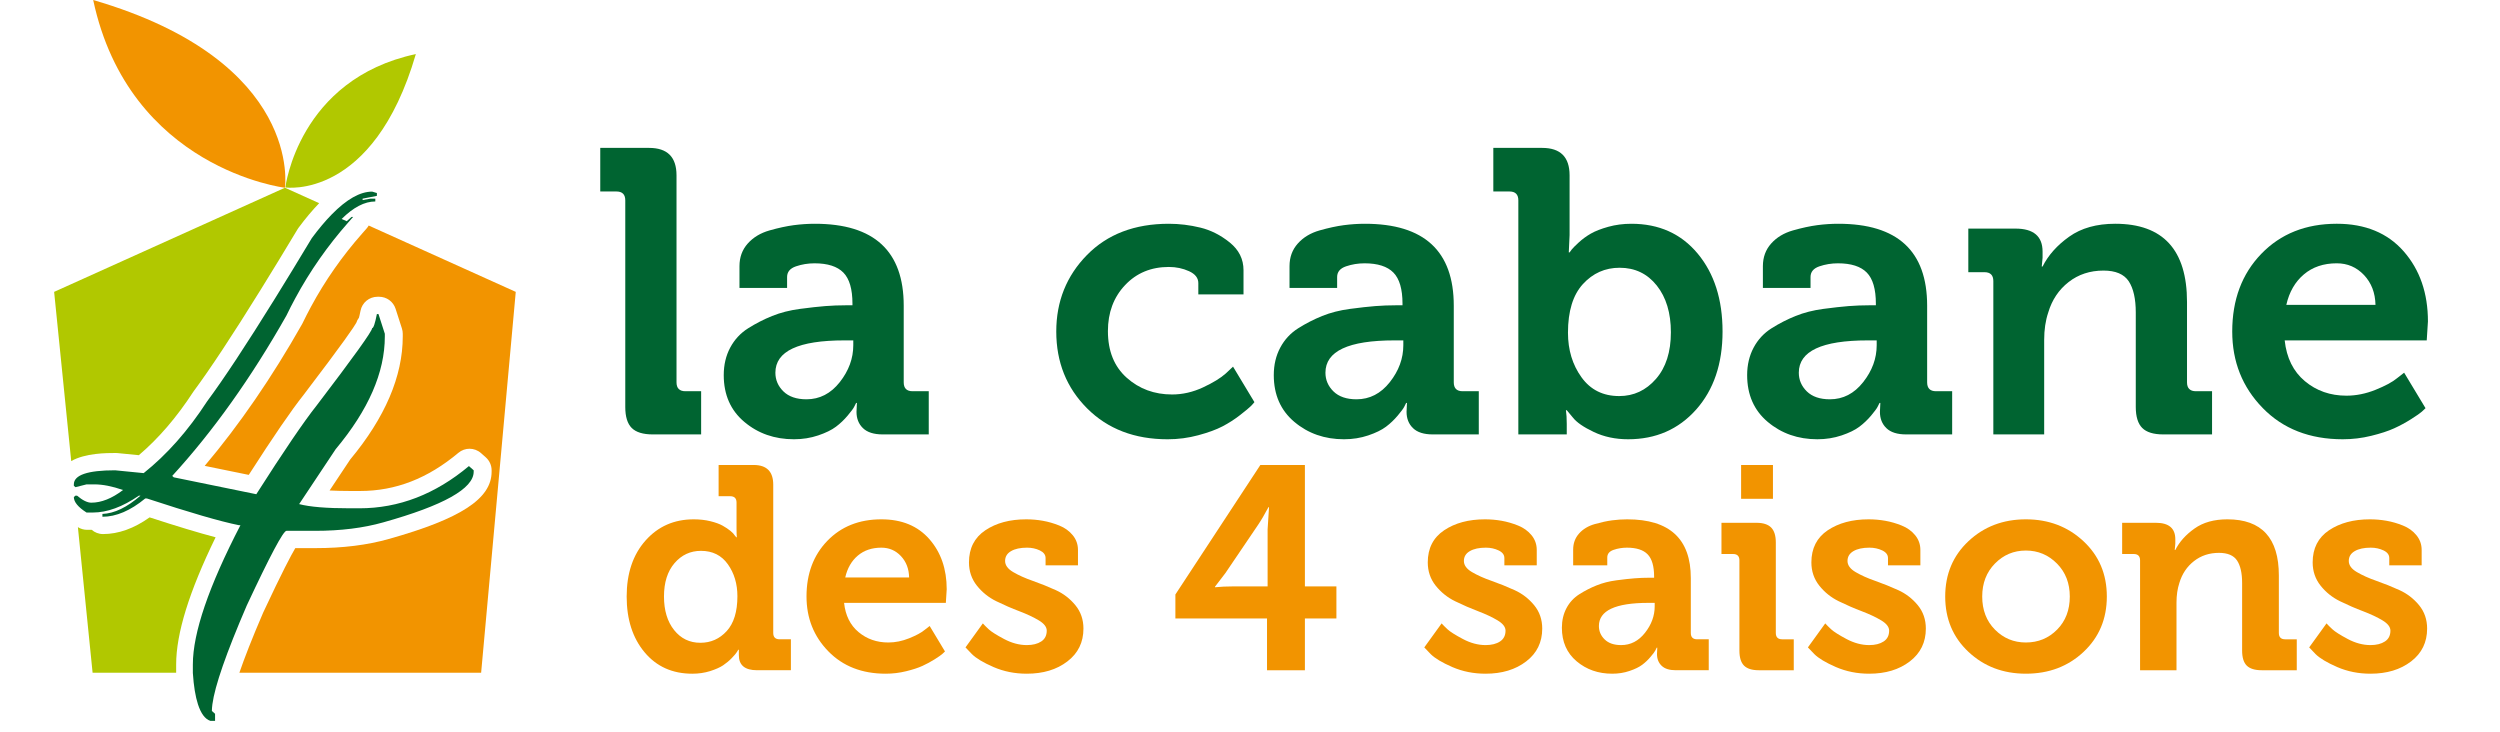
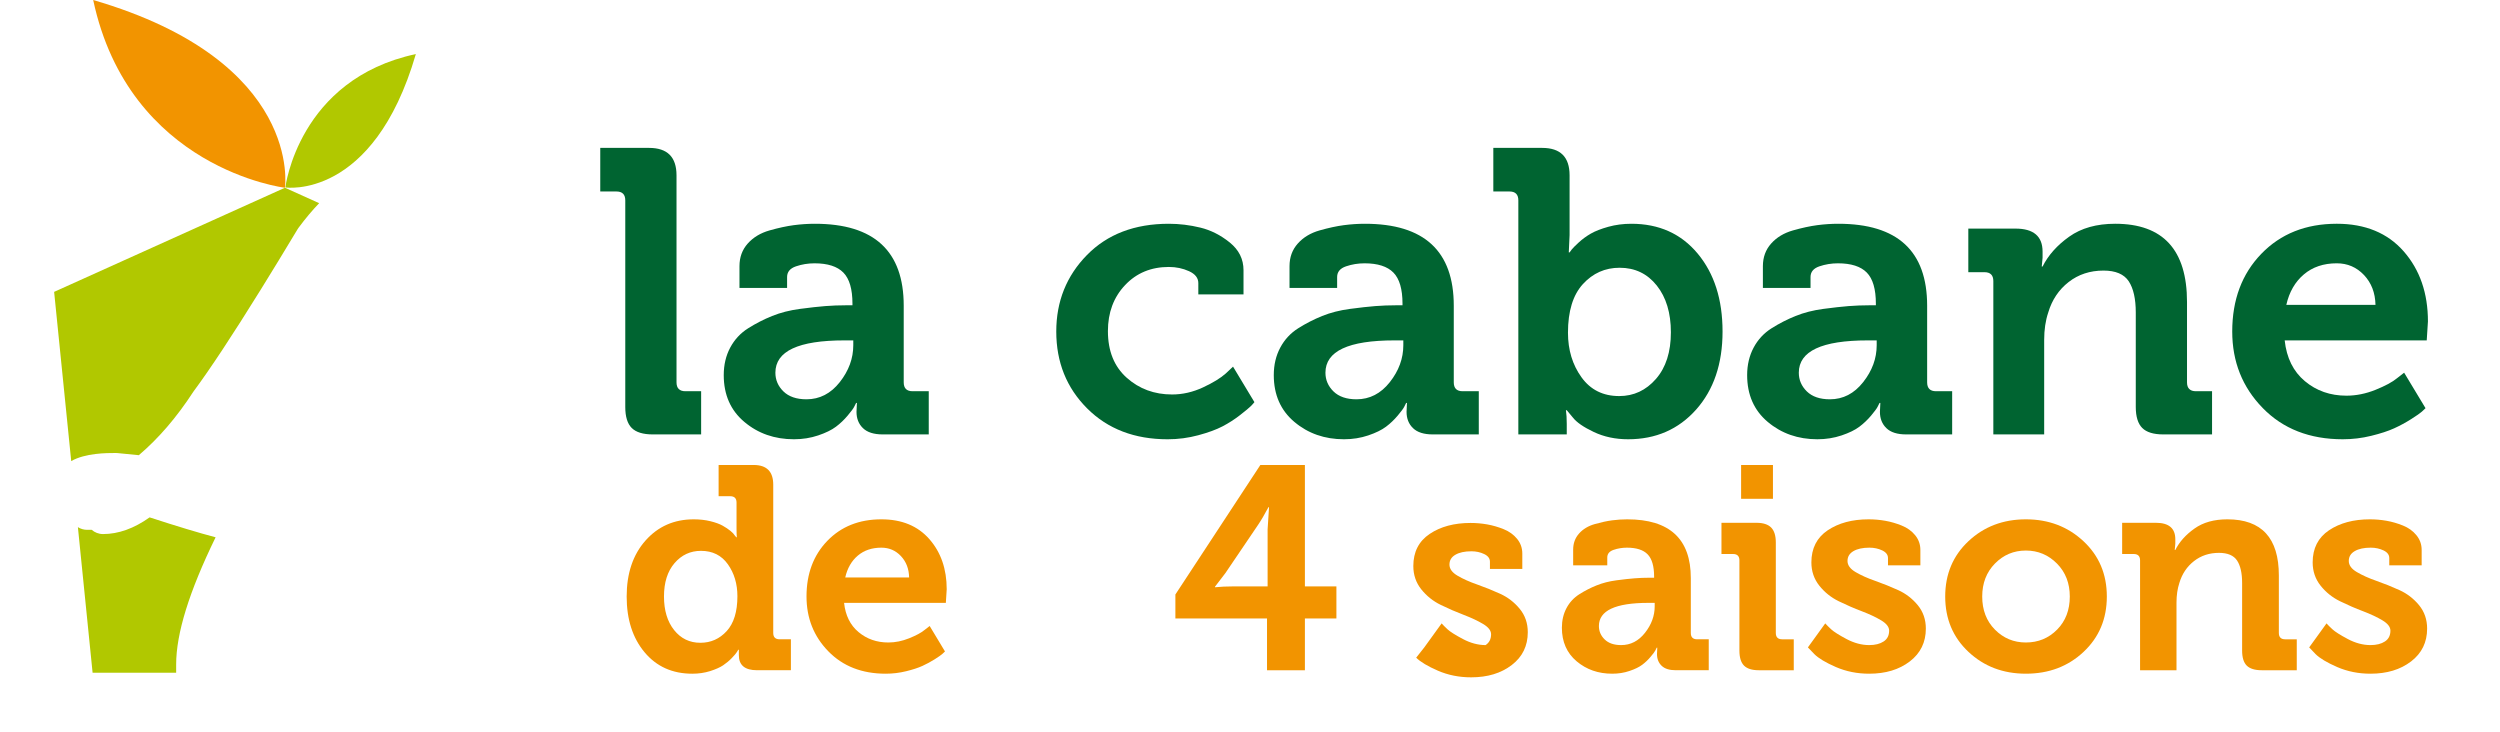
<svg xmlns="http://www.w3.org/2000/svg" version="1.1" id="Calque_1" x="0px" y="0px" width="4768px" height="1395.47px" viewBox="0 0 4768 1395.47" enable-background="new 0 0 4768 1395.47" xml:space="preserve">
  <path fill="#F29400" d="M543.404,358.077c0,0,36.054-240.811-365.682-358.077C246.546,322.383,543.404,358.077,543.404,358.077" />
  <path fill="#B1C800" d="M544.239,357.486c0,0,167.407,25.063,248.863-254.352C568.957,151.015,544.239,357.486,544.239,357.486" />
  <path fill="#B1C800" d="M223.945,864.1l40.822,4.033c37.495-31.805,72.338-72.367,103.754-120.708  c0.389-0.547,0.763-1.152,1.181-1.699c30.71-41.326,73.75-106.549,127.939-193.94c21.692-34.945,45.258-73.591,69.976-114.773  c0.562-0.922,1.152-1.8,1.801-2.665c13.338-17.962,26.547-33.648,39.295-46.843l-65.28-29.442L103.237,556.654l32.597,322.714  c27.08-15.355,67.312-15.412,84.87-15.412C221.785,863.956,222.851,864.013,223.945,864.1" />
  <path fill="#B1C800" d="M411.187,1024.736c-32.236-8.527-73.894-21.088-125.821-37.999c-29.644,21.117-59.461,31.834-88.875,31.834  c-8.268,0-15.816-3.054-21.592-8.066h-8.686c-6.251,0-12.388-1.758-17.66-5.128l28.045,277.628h159.369v-15.585  C335.968,1208.132,360.628,1128.476,411.187,1024.736" />
-   <path fill="#F29400" d="M693.929,441.737l-3.241,3.688c-37.998,42.968-70.797,89.854-97.502,139.434  c-6.338,11.812-11.408,21.693-15.902,31.07c-0.317,0.677-0.677,1.354-1.023,2.002c-57.502,101.637-119.858,192.413-185.858,270.571  l84.021,17.198c47.016-73.289,81.298-123.272,104.518-152.513c78.057-102.357,96.35-129.999,100.513-137.432  c1.138-3.601,2.881-6.914,5.128-9.853c0.677-2.478,1.714-6.64,3.011-13.31c3.068-15.484,16.637-26.604,32.381-26.604h3.039  c14.347,0,27.022,9.233,31.431,22.889l12.085,37.581c1.066,3.27,1.599,6.669,1.599,10.097v5.388  c0,75.637-33.749,154.515-100.297,234.545l-39.237,59c11.12,0.576,24.3,0.951,39.972,0.951h18.135  c67.772,0,129.12-23.825,187.602-72.828c6.136-5.157,13.684-7.75,21.203-7.75c7.85,0,15.672,2.823,21.923,8.354l9.089,8.066  c7.044,6.251,11.092,15.269,11.092,24.688v2.68c0,51.424-58.799,89.825-196.504,128.4c-40.591,11.523-87.405,17.342-139.131,17.342  h-38.791c-7.937,13.396-25.106,45.633-61.204,122.812c-21.448,49.781-35.852,86.944-45.431,114.802h461.082l66.015-726.336  l-280.48-126.527c-1.182,2.06-2.535,4.062-4.192,5.891C697.256,437.92,695.614,439.807,693.929,441.737" />
  <path fill="#006431" d="M1192.519,776.176V382.132c0-11.308-5.632-16.939-16.939-16.939h-30.768v-83.127h93.138  c34.873,0,52.302,17.429,52.302,52.331v394.822c0,11.293,5.661,16.939,16.969,16.939h29.989v82.363h-92.36  c-18.466,0-31.833-4.119-40.029-12.301S1192.519,794.671,1192.519,776.176" />
  <path fill="#006431" d="M1380.322,715.39c0-19.504,4.091-36.961,12.301-52.359c8.196-15.37,19.619-27.7,34.239-36.933  c14.635-9.233,29.889-17.055,45.82-23.479c15.902-6.41,33.447-10.89,52.72-13.453c19.229-2.564,35.392-4.365,48.499-5.402  c13.065-1.008,26.273-1.527,39.612-1.527h12.301v-3.068c0-27.742-5.747-47.477-17.313-59.273  c-11.538-11.797-29.889-17.703-55.024-17.703c-12.302,0-24.127,1.916-35.392,5.762c-11.308,3.86-16.939,10.645-16.939,20.411v20.771  h-90.819v-41.571c0-16.939,5.243-31.301,15.773-43.098s24.372-20.123,41.571-25.021c17.199-4.868,32.597-8.196,46.166-9.996  c13.598-1.801,27.051-2.68,40.418-2.68c112.858,0,169.323,52.058,169.323,156.229v146.218c0,11.293,5.632,16.939,16.939,16.939  h30.796v82.363h-87.766c-16.925,0-29.5-3.975-37.696-11.955c-8.239-7.922-12.33-18.322-12.33-31.143l0.792-16.91h-1.542  c-1.051,2.017-2.319,4.58-3.86,7.663c-1.527,3.083-5.661,8.585-12.33,16.536s-14.102,15.038-22.298,21.174  c-8.196,6.194-19.503,11.697-33.865,16.565c-14.375,4.84-29.773,7.317-46.166,7.317c-36.976,0-68.536-11.063-94.665-33.13  C1393.387,782.629,1380.322,752.841,1380.322,715.39 M1478.819,710.78c0,13.828,5.128,25.755,15.398,35.78  c10.271,9.968,24.905,14.98,43.861,14.98c25.136,0,46.324-10.86,63.523-32.698c17.17-21.793,25.784-45.258,25.784-70.408v-9.248  h-16.939C1522.68,649.188,1478.819,669.728,1478.819,710.78" />
  <path fill="#006431" d="M2014.515,632.263c0-57.474,19.503-106.088,58.496-145.858c38.978-39.756,91.063-59.648,156.229-59.648  c20.008,0,40.044,2.449,60.037,7.317c20.037,4.869,38.733,14.361,56.206,28.463c17.429,14.13,26.144,31.689,26.144,52.72v46.195  h-86.181v-21.563c0-9.737-5.935-17.314-17.703-22.687c-11.826-5.388-24.631-8.081-38.503-8.081  c-33.864,0-61.708,11.538-83.501,34.643c-21.808,23.061-32.727,52.302-32.727,87.722c0,37.97,11.956,67.614,35.824,88.89  c23.824,21.289,52.705,31.948,86.569,31.948c20.008,0,39.655-4.494,58.885-13.454c19.244-8.959,33.721-17.832,43.487-26.59  l13.842-13.051l40.808,67.729c-1.556,2.074-3.86,4.609-6.943,7.692c-3.082,3.082-9.881,8.729-20.396,16.939  c-10.53,8.21-21.678,15.354-33.476,21.52s-27.195,11.84-46.166,16.939c-19,5.128-38.503,7.721-58.496,7.721  c-63.105,0-114.284-19.647-153.55-58.885S2014.515,690.759,2014.515,632.263" />
  <path fill="#006431" d="M2429.358,715.39c0-19.504,4.091-36.961,12.33-52.359c8.182-15.37,19.59-27.7,34.225-36.933  c14.606-9.233,29.903-17.055,45.806-23.479c15.902-6.41,33.476-10.89,52.72-13.453c19.244-2.564,35.405-4.365,48.485-5.402  c13.107-1.008,26.273-1.527,39.641-1.527h12.301v-3.068c0-27.742-5.762-47.477-17.314-59.273  c-11.552-11.797-29.874-17.703-55.023-17.703c-12.33,0-24.113,1.916-35.406,5.762c-11.293,3.86-16.939,10.645-16.939,20.411v20.771  h-90.805v-41.571c0-16.939,5.243-31.301,15.787-43.098c10.486-11.797,24.372-20.123,41.542-25.021  c17.228-4.868,32.583-8.196,46.181-9.996c13.598-1.801,27.051-2.68,40.418-2.68c112.872,0,169.337,52.058,169.337,156.229v146.218  c0,11.293,5.618,16.939,16.939,16.939h30.768v82.363h-87.751c-16.939,0-29.5-3.975-37.682-11.955  c-8.239-7.922-12.33-18.322-12.33-31.143l0.777-16.91h-1.584c-1.008,2.017-2.275,4.58-3.803,7.663  c-1.556,3.083-5.676,8.585-12.33,16.536c-6.684,7.951-14.145,15.038-22.298,21.174c-8.239,6.194-19.532,11.697-33.879,16.565  c-14.376,4.84-29.788,7.317-46.209,7.317c-36.933,0-68.507-11.063-94.665-33.13C2442.438,782.629,2429.358,752.841,2429.358,715.39   M2527.884,710.78c0,13.828,5.128,25.755,15.384,35.78c10.256,9.968,24.861,14.98,43.847,14.98c25.149,0,46.324-10.86,63.552-32.698  c17.17-21.793,25.755-45.258,25.755-70.408v-9.248h-16.939C2571.73,649.188,2527.884,669.728,2527.884,710.78" />
  <path fill="#006431" d="M2895.77,828.521V382.103c0-11.264-5.646-16.911-16.939-16.911h-30.768v-83.127h93.109  c34.916,0,52.346,17.443,52.346,52.331v113.938l-1.527,33.101h1.527c1.037-1.57,2.448-3.486,4.234-5.791  c1.814-2.333,6.165-6.669,13.079-13.094c6.914-6.41,14.635-12.042,23.104-16.939c8.47-4.868,19.619-9.233,33.476-13.093  c13.828-3.832,28.463-5.748,43.876-5.748c52.834,0,95.039,19,126.613,56.955c31.574,37.97,47.361,87.477,47.361,148.537  c0,61.563-16.882,111.215-50.415,148.926c-33.648,37.739-76.861,56.58-129.726,56.58c-24.141,0-45.949-4.639-65.424-13.886  c-19.532-9.219-32.842-18.438-40.016-27.685l-11.552-13.857h-1.556c1.037,7.202,1.556,15.902,1.556,26.188v19.992H2895.77z   M2990.435,634.567c0,32.827,8.585,61.175,25.813,85.028c17.17,23.882,41.167,35.78,71.935,35.78  c27.686,0,51.021-10.861,70.034-32.669c19.014-21.822,28.491-51.452,28.491-88.918c0-36.933-8.988-66.691-26.936-89.263  c-17.977-22.557-41.542-33.865-70.812-33.865c-27.714,0-51.077,10.386-70.063,31.157  C2999.912,562.618,2990.435,593.529,2990.435,634.567" />
  <path fill="#006431" d="M3332.162,715.39c0-19.504,4.148-36.961,12.33-52.359c8.182-15.37,19.59-27.7,34.225-36.933  c14.635-9.233,29.903-17.055,45.863-23.479c15.845-6.41,33.476-10.89,52.662-13.453c19.244-2.564,35.435-4.365,48.514-5.402  c13.079-1.008,26.273-1.527,39.641-1.527h12.272v-3.068c0-27.742-5.762-47.477-17.285-59.273s-29.903-17.703-55.024-17.703  c-12.33,0-24.142,1.916-35.435,5.762c-11.293,3.86-16.882,10.645-16.882,20.411v20.771h-90.862v-41.571  c0-16.939,5.243-31.301,15.787-43.098c10.486-11.797,24.372-20.123,41.542-25.021c17.17-4.868,32.611-8.196,46.209-9.996  c13.54-1.801,27.022-2.68,40.39-2.68c112.93,0,169.337,52.058,169.337,156.229v146.218c0,11.293,5.646,16.939,16.939,16.939h30.768  v82.363h-87.751c-16.939,0-29.5-3.975-37.682-11.955c-8.239-7.922-12.33-18.322-12.33-31.143l0.807-16.91h-1.556  c-1.037,2.017-2.305,4.58-3.86,7.663s-5.646,8.585-12.272,16.536c-6.741,7.951-14.174,15.038-22.355,21.174  c-8.182,6.194-19.475,11.697-33.879,16.565c-14.404,4.84-29.73,7.317-46.209,7.317c-36.933,0-68.449-11.063-94.665-33.13  C3345.241,782.629,3332.162,752.841,3332.162,715.39 M3430.688,710.78c0,13.828,5.128,25.755,15.384,35.78  c10.256,9.968,24.891,14.98,43.904,14.98c25.121,0,46.267-10.86,63.437-32.698c17.228-21.793,25.813-45.258,25.813-70.408v-9.248  h-16.882C3474.534,649.188,3430.688,669.728,3430.688,710.78" />
  <path fill="#006431" d="M3801.685,828.521V536.056c0-11.279-5.646-16.939-16.939-16.939h-30.768v-83.127h90.056  c34.34,0,51.567,14.635,51.567,43.861v11.566l-1.556,16.911h1.556c10.774-21.506,27.656-40.534,50.761-56.94  c23.104-16.436,52.374-24.631,87.751-24.631c91.323,0,136.956,49.767,136.956,149.3v153.161c0,11.293,5.704,16.939,16.997,16.939  h30.768v82.363h-93.167c-18.438,0-31.805-4.119-39.986-12.301c-8.182-8.211-12.33-21.549-12.33-40.044V596.093  c0-26.172-4.494-46.05-13.425-59.663c-9.046-13.598-25.063-20.382-48.168-20.382c-25.64,0-47.822,7.288-66.548,21.923  s-31.689,34.009-38.834,58.122c-5.186,15.398-7.721,32.828-7.721,52.331v180.097H3801.685z" />
  <path fill="#006431" d="M4257.321,632.263c0-60.556,18.495-109.919,55.428-148.148s84.928-57.372,143.928-57.372  c54.333,0,96.97,17.616,127.737,52.72c30.768,35.161,46.151,79.67,46.151,133.542l-2.305,36.169h-270.916  c3.63,33.39,16.421,59.288,38.488,77.74c22.067,18.495,48.514,27.714,79.281,27.714c18.495,0,36.933-3.716,55.428-11.149  c18.495-7.432,32.035-14.75,40.793-21.923l13.828-10.774l40.793,67.7c-1.556,1.556-3.86,3.745-6.914,6.54  c-3.111,2.852-9.853,7.576-20.396,14.26c-10.486,6.654-21.434,12.59-32.669,17.688c-11.293,5.157-25.813,9.882-43.559,14.231  c-17.631,4.379-35.78,6.568-54.275,6.568c-63.033,0-114.024-19.878-152.743-59.634  C4276.623,738.351,4257.321,689.735,4257.321,632.263 M4360.456,581.473h170.086c-0.519-23.104-7.836-42.075-21.952-56.969  s-31.401-22.327-51.913-22.327c-25.179,0-46.094,7.073-62.745,21.174C4377.223,537.453,4366.045,556.842,4360.456,581.473" />
  <path fill="#F29400" d="M1195.184,1137.666c0-44.106,11.956-79.655,35.853-106.649c23.926-27.022,54.592-40.563,92.087-40.563  c11.394,0,21.952,1.21,31.718,3.602c9.737,2.391,17.559,5.214,23.422,8.527c5.877,3.313,10.832,6.597,14.894,9.938  c4.019,3.313,6.785,6.28,8.269,8.815l2.736,3.313h1.095c-0.346-4.781-0.533-10.284-0.533-16.564v-49.608  c0-8.066-4.033-12.1-12.128-12.1h-22.053v-59.576h66.721c24.991,0,37.465,12.503,37.465,37.509v282.843  c0,8.095,4.077,12.1,12.157,12.1h21.505v59h-64.517c-23.162,0-34.729-9.507-34.729-28.665v-10.457h-1.109  c-0.749,1.095-1.743,2.766-3.011,4.955c-1.325,2.189-4.437,5.877-9.392,11.005c-4.955,5.186-10.472,9.737-16.536,13.828  c-6.078,4.033-14.347,7.692-24.818,11.034c-10.472,3.255-21.765,4.955-33.894,4.955c-37.883,0-68.204-13.598-90.978-40.822  C1206.606,1216.89,1195.184,1181.397,1195.184,1137.666 M1335.813,1225.907c19.82,0,36.587-7.434,50.185-22.327  c13.598-14.923,20.382-37.048,20.382-66.433c0-23.565-6.05-43.847-18.179-60.959c-12.143-17.084-29.226-25.611-51.293-25.611  c-20.209,0-37.019,7.808-50.444,23.422s-20.123,36.846-20.123,63.667c0,26.446,6.439,47.794,19.288,63.955  C1298.491,1217.812,1315.229,1225.907,1335.813,1225.907" />
  <path fill="#F29400" d="M1538.179,1137.666c0-43.386,13.209-78.733,39.67-106.131c26.46-27.368,60.829-41.081,103.105-41.081  c38.964,0,69.472,12.618,91.54,37.768c22.067,25.208,33.072,57.07,33.072,95.674l-1.657,25.928h-194.083  c2.578,23.911,11.739,42.464,27.555,55.658c15.845,13.252,34.757,19.878,56.825,19.878c13.209,0,26.461-2.679,39.67-8.009  c13.252-5.358,22.989-10.572,29.24-15.729l9.939-7.721l29.197,48.542c-1.08,1.096-2.737,2.68-4.984,4.668  c-2.175,2.045-7.073,5.444-14.563,10.227c-7.562,4.754-15.369,8.988-23.464,12.676c-8.081,3.688-18.466,7.087-31.142,10.17  c-12.69,3.14-25.64,4.695-38.849,4.695c-45.229,0-81.715-14.231-109.487-42.723  C1552.007,1213.692,1538.179,1178.862,1538.179,1137.666 M1612.044,1101.31h121.832c-0.346-16.564-5.604-30.134-15.687-40.822  c-10.126-10.688-22.543-15.988-37.235-15.988c-18.02,0-32.985,5.07-44.927,15.153  C1624.043,1069.793,1616.092,1083.649,1612.044,1101.31" />
-   <path fill="#F29400" d="M1841.404,1234.722l33.072-45.776c2.564,2.938,6.338,6.712,11.293,11.321  c4.955,4.581,14.692,10.746,29.241,18.467c14.505,7.691,28.938,11.581,43.271,11.581c11.394,0,20.598-2.305,27.584-6.914  c6.986-4.581,10.472-11.466,10.472-20.655c0-7.001-5.042-13.512-15.167-19.59c-10.112-6.051-22.413-11.841-36.933-17.372  c-14.534-5.474-29.14-11.841-43.833-19.014c-14.721-7.145-27.109-17.112-37.235-29.759c-10.083-12.705-15.153-27.513-15.153-44.395  c0-26.82,10.385-47.246,31.142-61.219c20.771-13.943,46.8-20.943,78.028-20.943c10.688,0,21.246,0.922,31.718,2.766  s20.944,4.897,31.416,9.104c10.472,4.206,19,10.371,25.64,18.467c6.641,8.095,9.939,17.457,9.939,28.088v29.27h-61.78v-13.799  c0-6.252-3.688-11.121-10.99-14.606c-7.375-3.515-15.471-5.243-24.286-5.243c-12.892,0-23.075,2.189-30.595,6.626  c-7.548,4.379-11.321,10.659-11.321,18.726c0,8.124,5.156,15.182,15.456,21.232c10.299,6.078,22.773,11.667,37.465,16.795  c14.722,5.186,29.327,11.063,43.861,17.66c14.52,6.597,26.907,16.189,37.206,28.664c10.299,12.503,15.427,27.426,15.427,44.653  c0,26.13-10.184,46.987-30.595,62.572c-20.411,15.672-46.223,23.45-77.466,23.45c-22.773,0-43.919-4.234-63.394-12.676  c-19.503-8.47-33.245-16.709-41.354-24.805L1841.404,1234.722z" />
  <path fill="#F29400" d="M2241.699,1179.554v-45.748l162.077-247.005h84.928v231.593h60.095v61.16h-60.095v98.727h-72.252v-98.727  H2241.699z M2417.576,1118.394v-108.638l2.736-42.464h-1.095c-7.375,13.973-14.347,25.755-20.915,35.319l-61.232,90.401  l-19.82,25.898v1.124c10.616-1.124,22.01-1.642,34.152-1.642H2417.576z" />
-   <path fill="#F29400" d="M2716.407,1234.722l33.072-45.776c2.593,2.938,6.338,6.712,11.293,11.321  c4.955,4.581,14.692,10.746,29.27,18.467c14.462,7.691,28.924,11.581,43.271,11.581c11.379,0,20.569-2.305,27.541-6.914  c6.972-4.581,10.486-11.466,10.486-20.655c0-7.001-5.07-13.512-15.182-19.59c-10.112-6.051-22.414-11.841-36.934-17.372  c-14.49-5.474-29.125-11.841-43.817-19.014c-14.75-7.145-27.08-17.112-37.249-29.759c-10.084-12.705-15.125-27.513-15.125-44.395  c0-26.82,10.371-47.246,31.171-61.219c20.714-13.943,46.728-20.943,77.956-20.943c10.659,0,21.261,0.922,31.747,2.766  c10.429,1.844,20.915,4.897,31.401,9.104s19.014,10.371,25.668,18.467c6.598,8.095,9.91,17.457,9.91,28.088v29.27h-61.736v-13.799  c0-6.252-3.688-11.121-11.033-14.606c-7.375-3.515-15.413-5.243-24.286-5.243c-12.849,0-23.047,2.189-30.595,6.626  c-7.548,4.379-11.293,10.659-11.293,18.726c0,8.124,5.128,15.182,15.441,21.232c10.285,6.078,22.759,11.667,37.48,16.795  c14.721,5.186,29.326,11.063,43.817,17.66c14.52,6.597,26.965,16.189,37.249,28.664c10.285,12.503,15.413,27.426,15.413,44.653  c0,26.13-10.198,46.987-30.595,62.572c-20.396,15.672-46.209,23.45-77.438,23.45c-22.816,0-43.962-4.234-63.437-12.676  c-19.503-8.47-33.245-16.709-41.369-24.805L2716.407,1234.722z" />
+   <path fill="#F29400" d="M2716.407,1234.722l33.072-45.776c2.593,2.938,6.338,6.712,11.293,11.321  c4.955,4.581,14.692,10.746,29.27,18.467c14.462,7.691,28.924,11.581,43.271,11.581c6.972-4.581,10.486-11.466,10.486-20.655c0-7.001-5.07-13.512-15.182-19.59c-10.112-6.051-22.414-11.841-36.934-17.372  c-14.49-5.474-29.125-11.841-43.817-19.014c-14.75-7.145-27.08-17.112-37.249-29.759c-10.084-12.705-15.125-27.513-15.125-44.395  c0-26.82,10.371-47.246,31.171-61.219c20.714-13.943,46.728-20.943,77.956-20.943c10.659,0,21.261,0.922,31.747,2.766  c10.429,1.844,20.915,4.897,31.401,9.104s19.014,10.371,25.668,18.467c6.598,8.095,9.91,17.457,9.91,28.088v29.27h-61.736v-13.799  c0-6.252-3.688-11.121-11.033-14.606c-7.375-3.515-15.413-5.243-24.286-5.243c-12.849,0-23.047,2.189-30.595,6.626  c-7.548,4.379-11.293,10.659-11.293,18.726c0,8.124,5.128,15.182,15.441,21.232c10.285,6.078,22.759,11.667,37.48,16.795  c14.721,5.186,29.326,11.063,43.817,17.66c14.52,6.597,26.965,16.189,37.249,28.664c10.285,12.503,15.413,27.426,15.413,44.653  c0,26.13-10.198,46.987-30.595,62.572c-20.396,15.672-46.209,23.45-77.438,23.45c-22.816,0-43.962-4.234-63.437-12.676  c-19.503-8.47-33.245-16.709-41.369-24.805L2716.407,1234.722z" />
  <path fill="#F29400" d="M2978.824,1197.242c0-14.001,2.968-26.476,8.816-37.509c5.877-11.033,14.087-19.85,24.545-26.446  c10.457-6.626,21.404-12.272,32.813-16.824c11.379-4.609,23.969-7.836,37.797-9.68c13.771-1.844,25.322-3.111,34.715-3.831  c9.362-0.75,18.812-1.124,28.404-1.124h8.816v-2.189c0-19.849-4.148-33.994-12.417-42.464c-8.239-8.47-21.434-12.676-39.438-12.676  c-8.787,0-17.257,1.383-25.323,4.148c-8.095,2.736-12.157,7.605-12.157,14.577v14.923h-65.05v-29.788  c0-12.157,3.745-22.413,11.293-30.883s17.458-14.404,29.788-17.919c12.301-3.486,23.335-5.877,33.072-7.174  c9.737-1.268,19.359-1.93,28.924-1.93c80.865,0,121.313,37.336,121.313,111.95v104.748c0,8.095,4.063,12.1,12.129,12.1h22.067v59  h-62.86c-12.129,0-21.146-2.823-26.994-8.527c-5.905-5.704-8.844-13.137-8.844-22.355l0.547-12.1h-1.123  c-0.691,1.498-1.613,3.313-2.708,5.503c-1.124,2.218-4.091,6.164-8.873,11.84c-4.753,5.732-10.083,10.774-15.96,15.182  c-5.877,4.408-13.943,8.384-24.285,11.841c-10.285,3.515-21.29,5.243-33.072,5.243c-26.476,0-49.062-7.894-67.816-23.681  C2988.188,1245.353,2978.824,1224.034,2978.824,1197.242 M3049.435,1193.929c0,9.91,3.63,18.467,11.005,25.611  c7.317,7.202,17.832,10.774,31.43,10.774c18.006,0,33.159-7.808,45.489-23.45c12.302-15.614,18.466-32.438,18.466-50.415v-6.655  h-12.128C3080.807,1149.794,3049.435,1164.516,3049.435,1193.929" />
  <path fill="#F29400" d="M3317.412,1240.801v-172.045c0-8.095-4.091-12.157-12.157-12.157h-22.067V997.08h66.721  c12.849,0,22.183,3.054,28.117,9.104c5.877,6.05,8.815,15.528,8.815,28.405v172.563c0,8.066,4.033,12.128,12.157,12.128h22.067v59  h-66.721c-12.906,0-22.24-2.967-28.117-8.814C3320.351,1263.56,3317.412,1253.995,3317.412,1240.801 M3320.639,886.801h60.729  v64.531h-60.729V886.801z" />
  <path fill="#F29400" d="M3448.03,1234.722l33.072-45.776c2.593,2.938,6.396,6.712,11.351,11.321  c4.955,4.581,14.692,10.746,29.154,18.467c14.577,7.691,28.981,11.581,43.328,11.581c11.408,0,20.569-2.305,27.541-6.914  c7.029-4.581,10.486-11.466,10.486-20.655c0-7.001-5.07-13.512-15.153-19.59c-10.083-6.051-22.413-11.841-36.933-17.372  c-14.52-5.474-29.154-11.841-43.847-19.014c-14.692-7.145-27.138-17.112-37.221-29.759c-10.083-12.705-15.153-27.513-15.153-44.395  c0-26.82,10.371-47.246,31.113-61.219c20.8-13.943,46.785-20.943,78.071-20.943c10.659,0,21.261,0.922,31.689,2.766  c10.486,1.844,20.973,4.897,31.401,9.104c10.544,4.206,19.071,10.371,25.697,18.467c6.568,8.095,9.91,17.457,9.91,28.088v29.27  h-61.766v-13.799c0-6.252-3.688-11.121-11.005-14.606c-7.375-3.515-15.499-5.243-24.314-5.243c-12.849,0-23.047,2.189-30.595,6.626  c-7.49,4.379-11.293,10.659-11.293,18.726c0,8.124,5.128,15.182,15.441,21.232c10.313,6.078,22.759,11.667,37.509,16.795  c14.692,5.186,29.327,11.063,43.847,17.66c14.462,6.597,26.907,16.189,37.221,28.664c10.256,12.503,15.384,27.426,15.384,44.653  c0,26.13-10.198,46.987-30.537,62.572c-20.454,15.672-46.267,23.45-77.495,23.45c-22.816,0-43.904-4.234-63.437-12.676  c-19.475-8.47-33.245-16.709-41.312-24.805L3448.03,1234.722z" />
  <path fill="#F29400" d="M3754.266,1243.249c-29.558-27.742-44.365-62.918-44.365-105.583c0-42.637,14.808-77.812,44.365-105.555  c29.615-27.771,66.145-41.657,109.473-41.657c43.386,0,79.973,13.886,109.761,41.657c29.788,27.743,44.653,62.918,44.653,105.555  c0,42.665-14.808,77.841-44.365,105.583c-29.615,27.771-66.26,41.629-110.049,41.629  C3820.41,1284.878,3783.881,1271.021,3754.266,1243.249 M3780.481,1137.666c0,25.755,8.066,46.785,24.257,63.148  s35.838,24.545,59,24.545c23.508,0,43.386-8.182,59.576-24.545s24.199-37.394,24.199-63.148c0-25.352-8.124-46.324-24.487-62.86  c-16.363-16.508-36.126-24.805-59.288-24.805s-42.81,8.297-59,24.805C3788.548,1091.342,3780.481,1112.314,3780.481,1137.666" />
  <path fill="#F29400" d="M4081.531,1278.28v-209.524c0-8.066-4.033-12.157-12.1-12.157h-22.067V997.08h64.474  c24.603,0,36.933,10.486,36.933,31.401v8.297l-1.095,12.129h1.095c7.721-15.413,19.878-29.011,36.472-40.793  c16.479-11.783,37.451-17.66,62.803-17.66c65.396,0,98.18,35.665,98.18,106.995v109.703c0,8.066,3.976,12.128,12.1,12.128h22.067v59  h-66.721c-13.194,0-22.759-2.967-28.693-8.844c-5.877-5.877-8.815-15.441-8.815-28.636v-129.063c0-18.726-3.227-32.957-9.622-42.694  c-6.453-9.737-17.977-14.635-34.455-14.635c-18.438,0-34.34,5.243-47.707,15.729c-13.425,10.458-22.701,24.372-27.887,41.6  c-3.63,11.063-5.474,23.565-5.474,37.509v129.033H4081.531z" />
  <path fill="#F29400" d="M4404.072,1234.722l33.072-45.776c2.593,2.938,6.338,6.712,11.351,11.321  c4.955,4.581,14.692,10.746,29.154,18.467c14.52,7.691,28.981,11.581,43.328,11.581c11.408,0,20.569-2.305,27.541-6.914  c7.029-4.581,10.486-11.466,10.486-20.655c0-7.001-5.07-13.512-15.153-19.59c-10.083-6.051-22.413-11.841-36.933-17.372  c-14.577-5.474-29.154-11.841-43.847-19.014c-14.692-7.145-27.138-17.112-37.221-29.759c-10.083-12.705-15.153-27.513-15.153-44.395  c0-26.82,10.371-47.246,31.113-61.219c20.8-13.943,46.785-20.943,78.071-20.943c10.659,0,21.261,0.922,31.689,2.766  c10.486,1.844,20.973,4.897,31.401,9.104c10.544,4.206,19.014,10.371,25.64,18.467c6.626,8.095,9.968,17.457,9.968,28.088v29.27  h-61.766v-13.799c0-6.252-3.688-11.121-11.005-14.606c-7.375-3.515-15.499-5.243-24.314-5.243c-12.849,0-23.047,2.189-30.595,6.626  c-7.548,4.379-11.293,10.659-11.293,18.726c0,8.124,5.128,15.182,15.441,21.232c10.313,6.078,22.759,11.667,37.451,16.795  c14.75,5.186,29.385,11.063,43.904,17.66c14.462,6.597,26.907,16.189,37.221,28.664c10.256,12.503,15.384,27.426,15.384,44.653  c0,26.13-10.198,46.987-30.537,62.572c-20.454,15.672-46.267,23.45-77.495,23.45c-22.816,0-43.904-4.234-63.437-12.676  c-19.475-8.47-33.245-16.709-41.369-24.805L4404.072,1234.722z" />
-   <path fill="#006431" d="M894.336,888.903c-64.07,53.671-133.672,80.521-208.805,80.521h-18.135c-44.409,0-76.674-2.65-96.854-8.009  l69.616-104.69c62.515-74.759,93.787-146.348,93.787-214.797v-5.373l-12.1-37.552h-3.04c-3.5,17.876-6.539,26.85-9.046,26.85  c0,5.805-35.319,55.01-105.943,147.615c-24.185,30.422-62.543,86.829-114.989,169.106l-157.353-32.208l-3.011-2.68  c78.172-85.417,150.813-187.457,217.894-306.004c5.243-11.005,10.847-21.793,16.608-32.467  c28.045-52.129,62.039-100.657,101.824-145.642c2.895-3.284,5.704-6.583,8.657-9.795h-3.04c-3.227,2.736-6.165,5.459-9.204,8.138  l-9.593-4.307c22.327-22.183,43.717-33.36,64.186-33.36v-5.373h-9.075l-15.139,2.679v-2.679l27.224-5.373v-5.373l-9.046-2.679  c-23.018,0-48.715,14.577-77.149,43.602c-12.128,12.358-24.718,27.311-37.84,44.984c-25.265,42.018-48.629,80.304-70.25,115.177  c-54.808,88.37-97.992,153.866-129.466,196.187c-36.327,55.946-76.674,101.579-121.039,136.928l-54.491-5.388  c-52.446,0-78.677,8.988-78.677,26.85v2.708l3.04,2.65l21.174-5.358h15.139c15.629,0,33.778,3.601,54.492,10.745  c-21.217,16.104-41.398,24.171-60.57,24.171c-7.52,0-16.637-4.466-27.195-13.425h-3.04l-3.04,2.68  c0,9.42,8.081,19.272,24.214,29.528h12.1c27.253,0,56.494-10.717,87.766-32.208h3.039c-25.726,22.385-49.939,33.994-72.626,34.887  v5.388c26.187,0,53.455-11.639,81.715-34.916h2.996c81.687,26.85,140.226,43.876,175.502,50.991h3.04  c-60.542,116.79-90.776,205.405-90.776,265.788v16.104c1.628,25.092,4.897,44.854,9.737,59.72  c5.661,17.458,13.454,28.175,23.537,31.546h9.089v-13.426l-6.079-5.387c0-3.688,0.36-7.951,0.979-12.733  c4.653-35.089,26.519-97.921,65.612-188.581c44.365-94.838,69.616-142.257,75.666-142.257h54.448  c48.917,0,92.274-5.388,130.129-16.133c114.989-32.208,172.491-64.388,172.491-96.624v-2.708L894.336,888.903z" />
</svg>